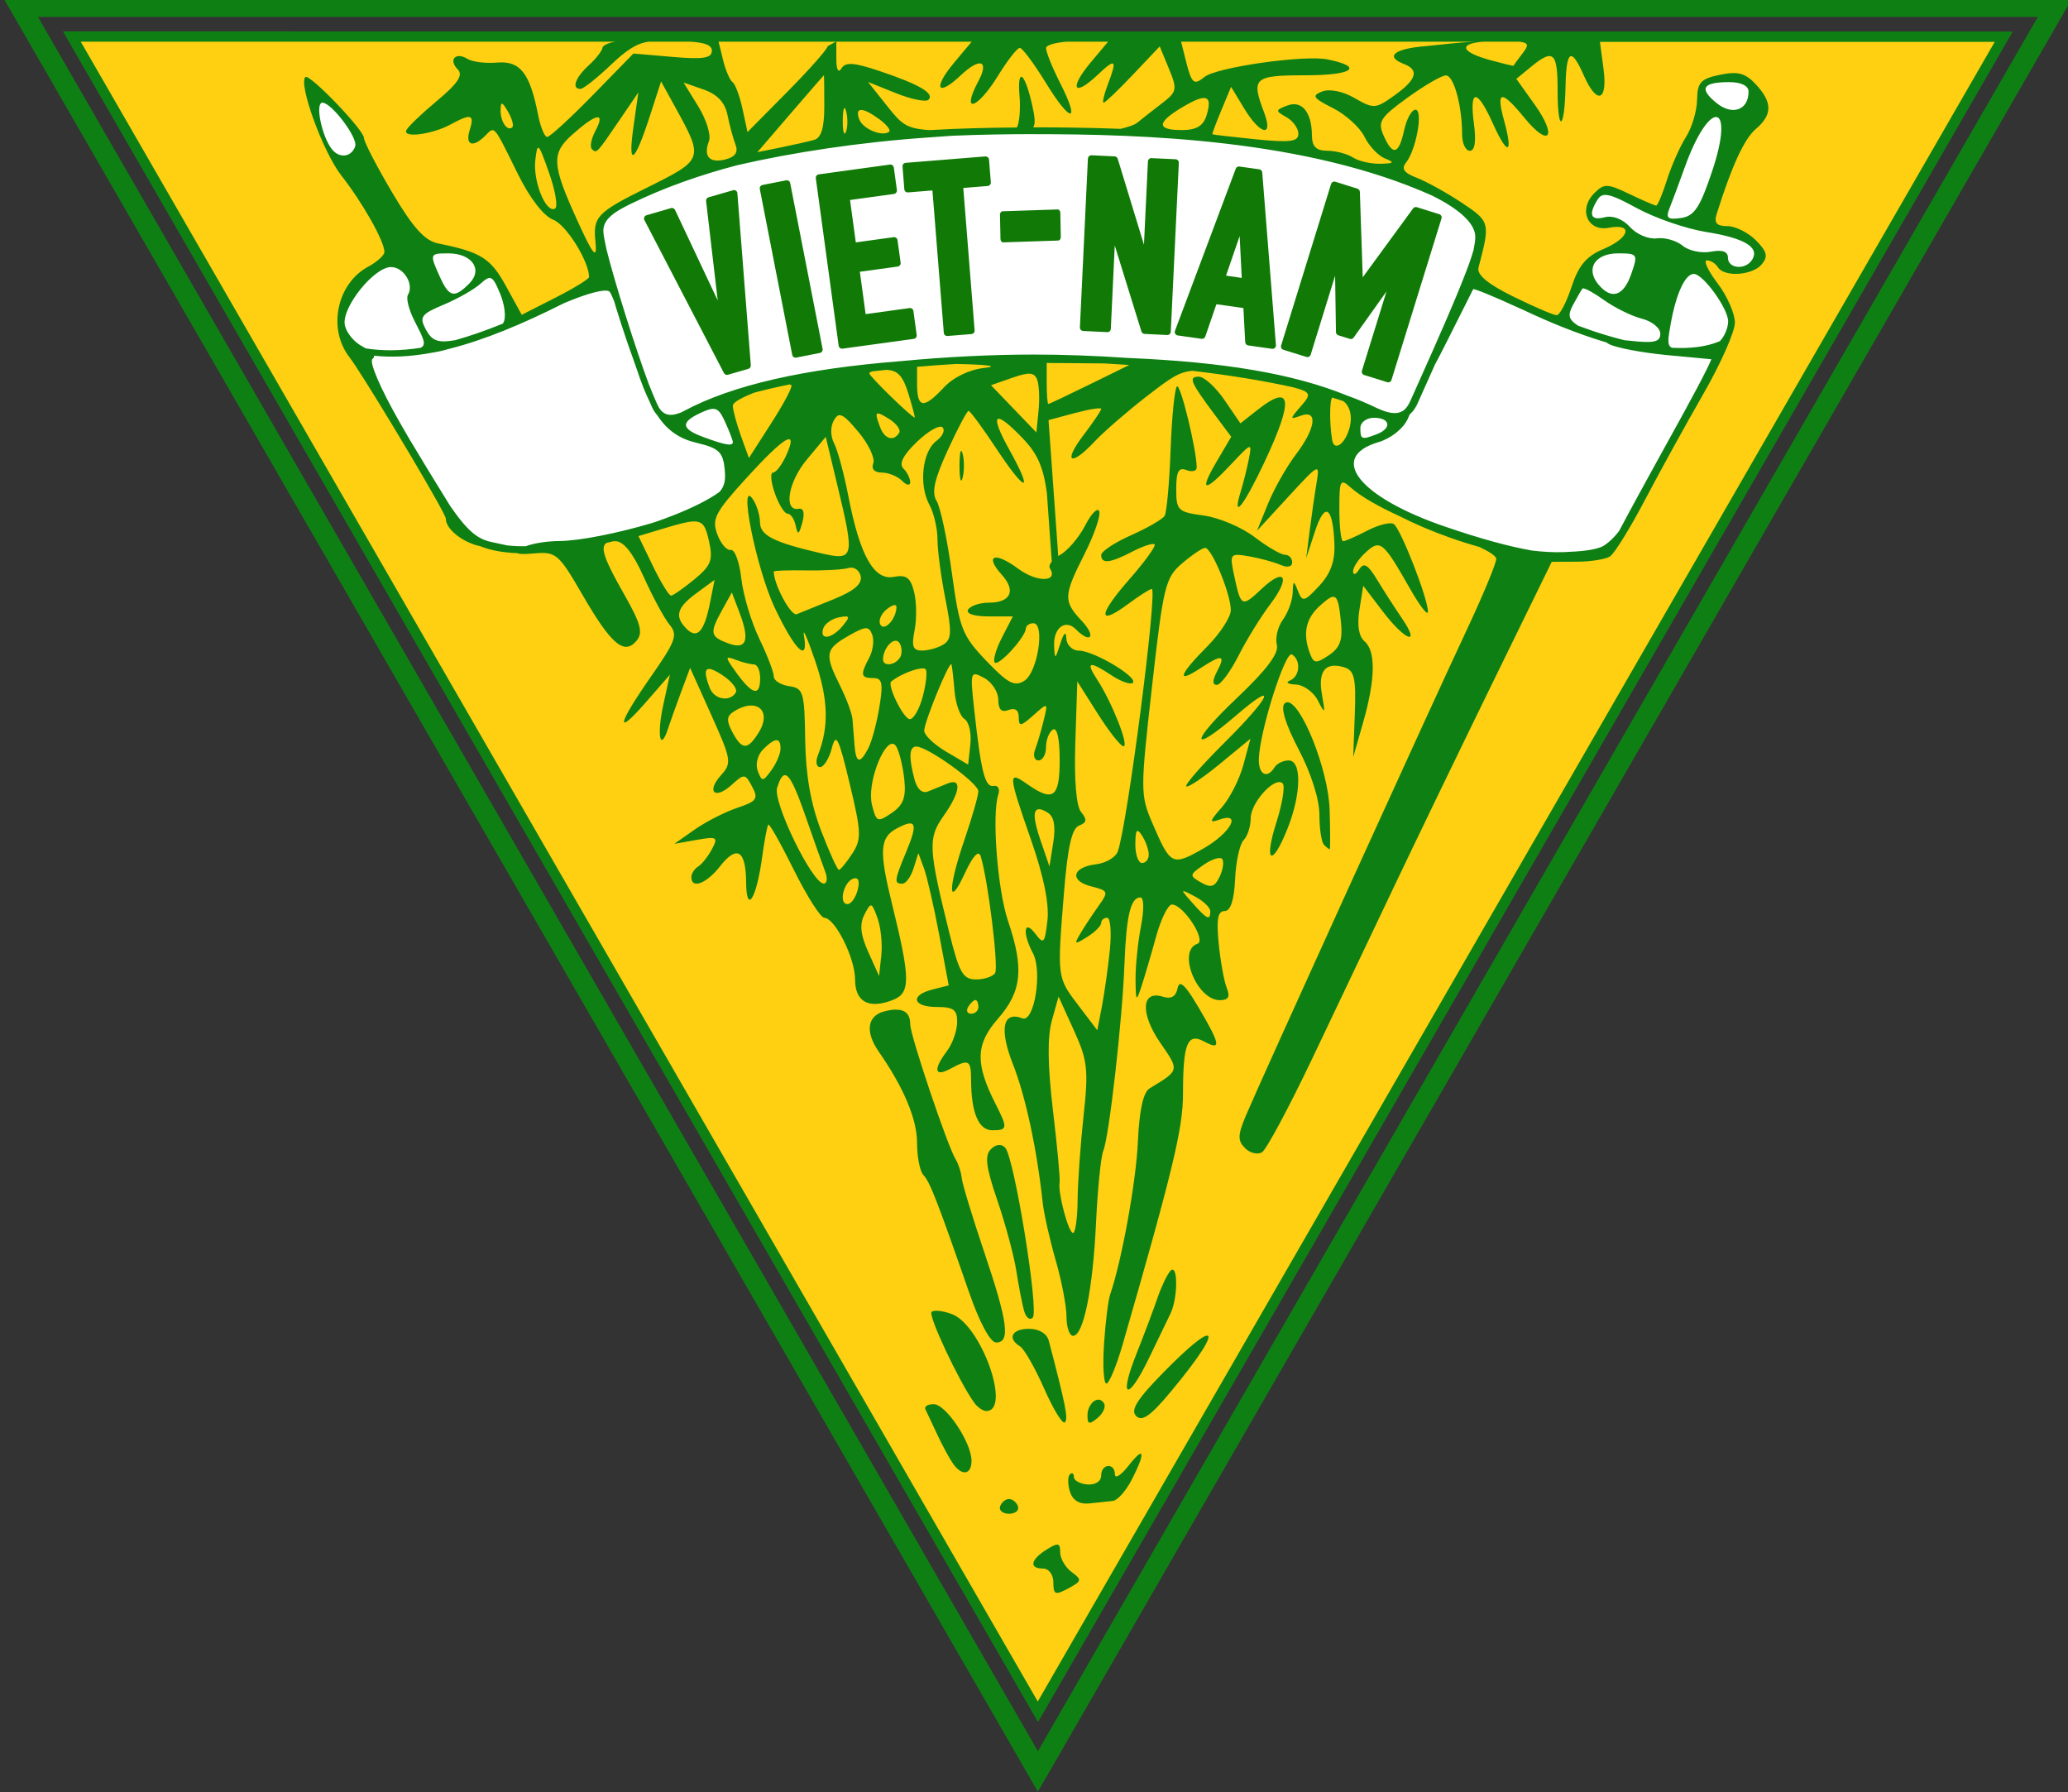
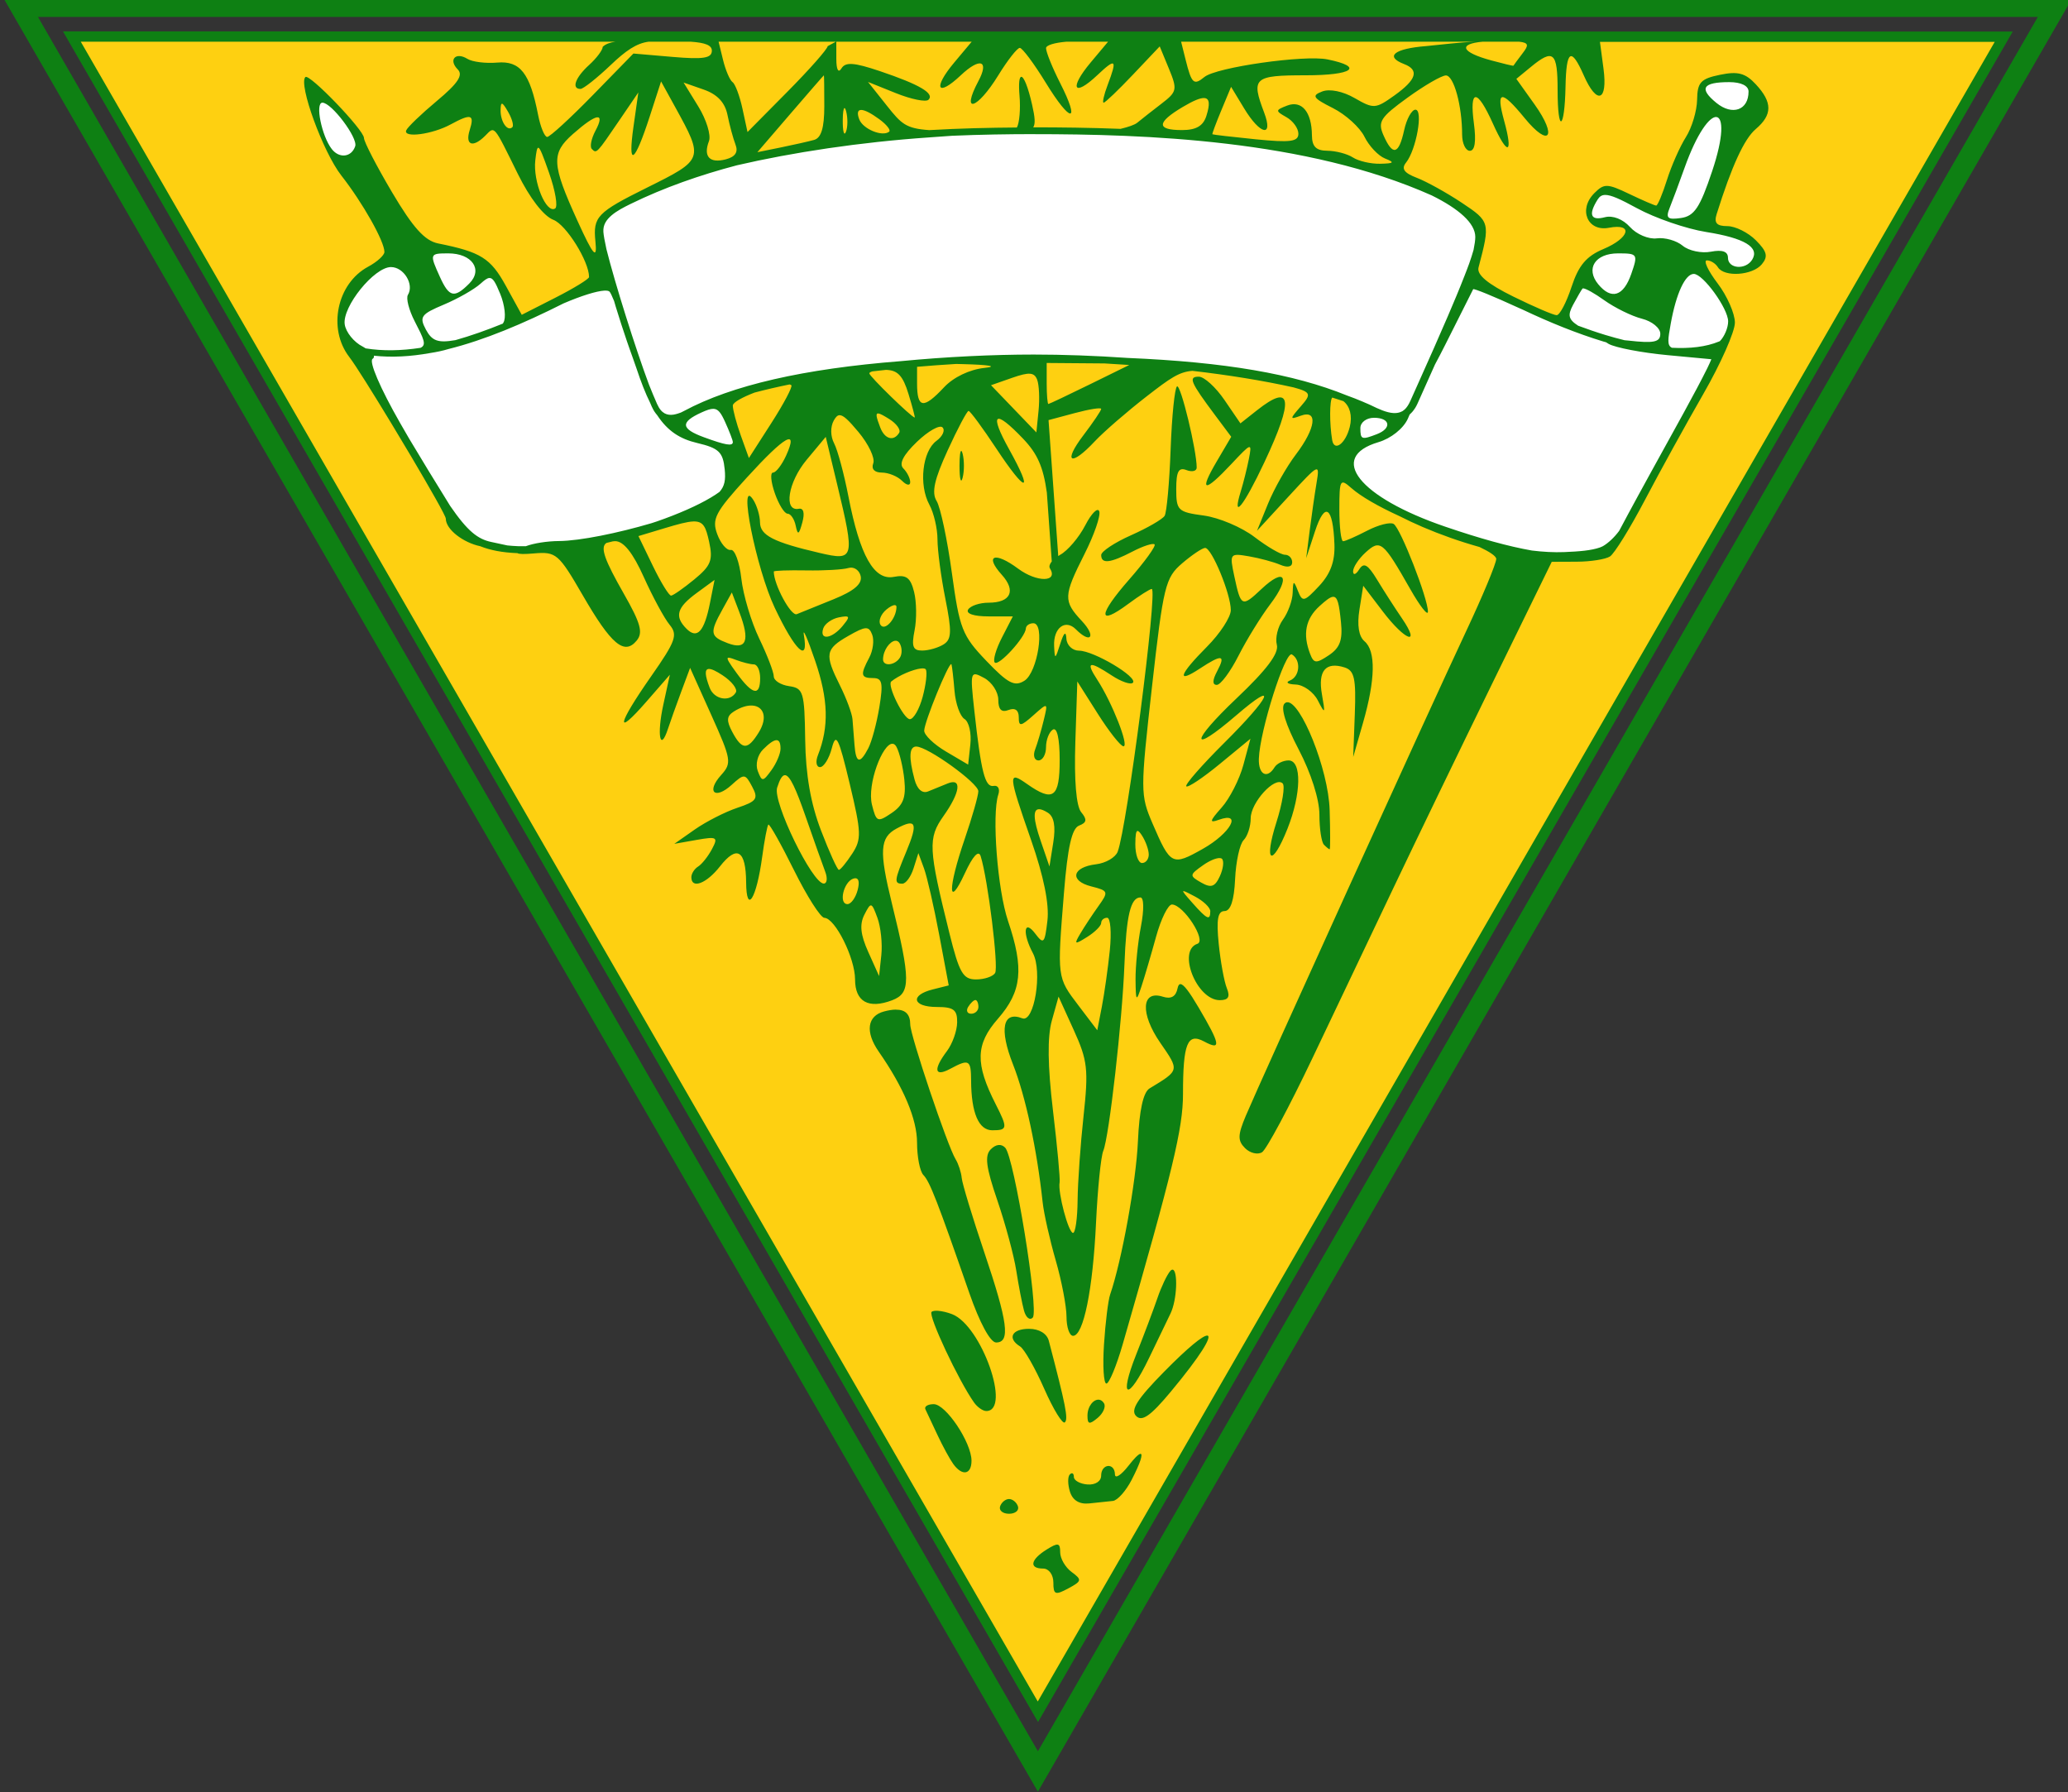
<svg xmlns="http://www.w3.org/2000/svg" width="79.38mm" height="68.79mm" version="1.1" viewBox="0 0 79.38 68.79">
  <rect x="0" y="0" width="79.38" height="68.79" fill="#333333" stroke="none" />
  <g transform="matrix(.988 0 0 .992 -95.84 53.95)">
-     <path d="m99.67-52.85 37.47 64.71 37.47-64.71h-37.47z" fill="#fed011" />
+     <path d="m99.67-52.85 37.47 64.71 37.47-64.71h-37.47" fill="#fed011" />
    <path transform="matrix(.265 0 0 .265 16.01 21.53)" d="m559.4-275.2c-1.397 0.018-3.388 0.221-4.074 1.178-0.591 0.824 0.379 3.02 0.379 3.02l-6.67 15.6-8.053-3.396-1.887 1.383-0.504 2.266 1.008 1.006 3.396 0.252 1.637 1.51 8.051 3.271 4.656 0.252 2.391 2.014 3.523-0.629 0.629-2.014-3.146-2.895-5.283-0.754 4.781-14.47s3.476-1.134 3.773-2.641c0.377-1.906-3.145-4.908-3.145-4.908s-0.625-0.056-1.463-0.045zm-207.8 1.615c0.151 5.958 2.071 9.796 7.006 13.39 0.346-6.631-1.731-9.496-7.006-13.39zm105.7 6.25c-16.78 0-40.51 1.074-59.33 10.25-1.921 0.936-4.404 2.196-4.262 4.547 0.066 1.086 0.587 3.415 1.355 6.271-4.765 2.603-9.371 4.957-13.78 6.854-0.315-1.291-0.732-2.831-1.205-3.867-0.589-1.288-1.385-2.497-2.324-3.557-0.751-0.848-1.584-1.683-2.598-2.188-1.842-0.916-3.963-1.468-6.018-1.367-3.024 0.149-6.146 1.123-8.617 2.871-2.122 1.501-4.023 3.67-4.787 6.154-0.416 1.354-0.266 2.932 0.275 4.24 0.323 0.781 0.947 1.656 1.662 2.514 4.81 7.969 8.593 14.57 14.73 24.31 1.731 2.746 4.575 3.944 9.088 4.125 12.43 0.498 31.8-6.706 31.82-10.46l0.85-3.91c-0.907-3.128-1.814-5.185-2.721-7.613l-2e-3 -4e-3c11.17-3.979 31.03-5.98 45.86-5.98 15.85 0 37.44 2.283 48.02 6.824-0.786 2.424-1.511 5.272-2.035 9.531 0.02 3.757 19.25 12.98 31.68 12.48 4.513-0.181 6.988-0.54 8.512-3.406 5.89-11.08 12.89-22.89 14.19-26.6 0.467-0.623 0.875-1.241 1.109-1.807 0.541-1.309 0.69-2.887 0.273-4.24-0.764-2.484-2.666-4.653-4.787-6.154-2.471-1.748-5.592-2.722-8.615-2.871-2.054-0.101-4.176 0.451-6.018 1.367-1.014 0.504-0.54 2.322-1.291 3.17-0.939 1.06-1.736 2.267-2.324 3.555-0.375 0.821-0.738 2.07-1.033 3.199-4.824-1.902-9.684-4.294-14.08-6.793 1.016-2.618 1.73-4.761 1.795-5.832 0.142-2.351-2.794-4.695-4.715-5.631-18.82-9.172-43.9-9.975-60.68-9.975z" fill="#fff" />
-     <path transform="matrix(.265 0 0 .265 16.01 21.53)" d="m465.6-263.8c-0.252 0.018-0.451 0.22-0.465 0.473l-1.174 24.65c-0.014 0.275 0.197 0.51 0.473 0.525l3.535 0.17c0.278 0.014 0.514-0.202 0.525-0.48l0.576-12.17 3.912 12.56c0.064 0.2 0.247 0.339 0.457 0.348l3.322 0.162c0.277 0.013 0.511-0.202 0.523-0.478l1.182-24.66c0.013-0.278-0.203-0.512-0.48-0.523l-3.527-0.164c-0.275-0.014-0.51 0.197-0.525 0.473l-0.582 12.17-3.846-12.55c-0.063-0.198-0.243-0.337-0.451-0.348l-3.396-0.162c-0.019-1e-3 -0.039-1e-3 -0.059 0zm-15.48 0.162c-6e-3 5.4e-4 -0.012 1e-3 -0.018 2e-3l-11.69 0.938c-0.275 0.023-0.479 0.264-0.457 0.539l0.266 3.32c0.022 0.276 0.264 0.481 0.539 0.459l3.58-0.289 1.668 20.79c0.022 0.276 0.264 0.481 0.539 0.459l3.521-0.281c0.275-0.023 0.479-0.264 0.457-0.539l-1.662-20.79 3.574-0.287c0.278-0.019 0.487-0.261 0.465-0.539l-0.266-3.314c-0.018-0.271-0.248-0.467-0.519-0.467zm-13.93 1.184c-0.023 3.9e-4 -0.046 2e-3 -0.068 6e-3l-10.45 1.432c-0.273 0.037-0.465 0.287-0.43 0.56l3.352 24.46c0.038 0.272 0.288 0.463 0.561 0.428l10.45-1.432c0.273-0.038 0.464-0.289 0.428-0.562l-0.48-3.506c-0.038-0.276-0.293-0.468-0.568-0.428l-6.438 0.885-0.848-6.186 5.551-0.76c0.276-0.038 0.468-0.293 0.428-0.568l-0.457-3.293c-0.038-0.272-0.288-0.463-0.561-0.428l-5.553 0.76-0.848-6.186 6.443-0.885c0.273-0.038 0.464-0.289 0.428-0.562l-0.449-3.299c-0.033-0.247-0.243-0.431-0.492-0.434zm51.04 0.285c-0.191 0.019-0.354 0.146-0.42 0.326l-8.91 23.67c-0.113 0.3 0.081 0.627 0.398 0.672l3.5 0.494c0.238 0.034 0.466-0.105 0.545-0.332l1.631-4.717 3.957 0.56 0.266 4.982c0.012 0.242 0.195 0.441 0.436 0.473l3.5 0.494c0.319 0.045 0.596-0.218 0.568-0.539l-2.008-25.21c-0.018-0.234-0.196-0.423-0.428-0.457l-2.916-0.406c-0.039-7e-3 -0.079-0.01-0.119-8e-3zm-66.24 2.008c-0.033 2e-3 -0.066 7e-3 -0.098 0.016l-3.469 0.68c-0.271 0.055-0.445 0.319-0.391 0.59l4.754 24.22c0.055 0.271 0.319 0.445 0.59 0.391l3.469-0.68c0.271-0.054 0.447-0.319 0.393-0.59l-4.754-24.22c-0.045-0.237-0.253-0.407-0.494-0.406zm80.25 0.199c-0.212 0.01-0.396 0.152-0.457 0.355l-7.322 23.57c-0.082 0.265 0.067 0.546 0.332 0.627l3.373 1.049c0.266 0.083 0.548-0.066 0.629-0.332l3.58-11.53 0.125 8.238c5e-3 0.213 0.145 0.4 0.348 0.465l1.689 0.523c0.205 0.063 0.427-0.011 0.553-0.184l4.822-6.748-3.604 11.58c-0.082 0.265 0.067 0.546 0.332 0.627l3.381 1.049c0.263 0.078 0.54-0.07 0.621-0.332l7.33-23.57c0.083-0.266-0.066-0.548-0.332-0.629l-3.277-1.018c-0.205-0.064-0.428 0.01-0.555 0.184l-7.381 10.05-0.422-12.48c-8e-3 -0.212-0.15-0.397-0.353-0.459l-3.24-1.01c-0.036-0.012-0.073-0.02-0.111-0.023-0.02-1e-3 -0.04-1e-3 -0.061 0zm-88.02 1.238c-0.011 2.8e-4 -0.022 9.3e-4 -0.033 2e-3 -0.025 6e-3 -0.05 0.014-0.074 0.023l-3.596 1.033c-0.236 0.067-0.389 0.295-0.361 0.539l1.705 14.52-6.252-13.21c-0.103-0.224-0.353-0.34-0.59-0.273l-3.596 1.041c-0.303 0.086-0.452 0.426-0.311 0.707l11.66 22.33c0.109 0.212 0.353 0.317 0.582 0.252l2.998-0.863c0.231-0.066 0.382-0.286 0.361-0.525l-1.971-25.12c-0.021-0.271-0.254-0.475-0.525-0.461zm47.47 2.83-8.07 0.266c-0.215 7e-3 -0.384 0.24-0.377 0.518l0.074 3.535c5e-3 0.274 0.18 0.492 0.393 0.488l8.072-0.266c0.215-7e-3 0.384-0.24 0.377-0.518l-0.068-3.535c-5e-3 -0.277-0.184-0.488-0.398-0.488zm26.69 3.883 0.309 6.111-2.303-0.332z" color="#000000" color-rendering="auto" dominant-baseline="auto" fill="#117a06" image-rendering="auto" shape-rendering="auto" solid-color="#000000" stop-color="#000000" style="font-feature-settings:normal;font-variant-alternates:normal;font-variant-caps:normal;font-variant-east-asian:normal;font-variant-ligatures:normal;font-variant-numeric:normal;font-variant-position:normal;font-variation-settings:normal;inline-size:0;isolation:auto;mix-blend-mode:normal;shape-margin:0;shape-padding:0;text-decoration-color:#000000;text-decoration-line:none;text-decoration-style:solid;text-indent:0;text-orientation:mixed;text-transform:none;white-space:normal" />
    <path transform="matrix(.265 0 0 .265 16.01 21.53)" d="m306-287 151.8 262.1 151.8-262.1h-151.8zm5.203 2.996h293.2l-146.6 253.2zm3.67 2.111 0.648 1.129 142.3 245.7 142.9-246.8h-142.9zm2.605 1.506h78.4c-0.777 0.113-1.443 0.325-1.877 0.75 0 0.465-0.9 1.661-2 2.656-2.024 1.832-2.624 3.506-1.25 3.49 0.412-5e-3 2.408-1.58 4.434-3.5 2.178-2.065 3.735-3.161 5.562-3.396h6.137c2.173 0.149 3.117 0.528 3.117 1.311 0 1.101-1.244 1.299-5.75 0.912l-5.75-0.492-5.969 6.088c-3.283 3.348-6.284 6.088-6.67 6.088s-0.989-1.462-1.34-3.25c-1.191-6.069-2.627-7.895-5.986-7.605-1.685 0.145-3.649-0.098-4.365-0.541-1.734-1.071-2.835 0.13-1.418 1.547 0.823 0.823 0.015 2.032-3.068 4.594-2.301 1.912-4.324 3.85-4.496 4.305-0.431 1.141 3.839 0.572 6.498-0.867 3.032-1.64 3.547-1.49 2.814 0.818-0.705 2.221 0.461 2.638 2.283 0.816 1.417-1.417 1.154-1.724 4.752 5.541 1.778 3.59 3.804 6.201 5.232 6.744 1.88 0.715 5.232 6.065 5.232 8.35 0 0.283-2.22 1.64-4.934 3.016l-4.934 2.5-2.324-4.213c-2.24-4.061-3.67-4.954-9.938-6.207-1.956-0.391-3.685-2.302-6.75-7.461-2.266-3.815-4.121-7.384-4.121-7.932 0-1.164-8.02-9.469-8.592-8.896-1.044 1.044 2.598 10.97 5.277 14.38 3.136 3.99 6.314 9.601 6.314 11.15 0 0.484-1.074 1.455-2.389 2.158-4.581 2.451-5.963 9.044-2.764 13.18 0.937 1.209 3.508 5.325 6.162 9.684 0.92 1.542 1.915 3.186 2.896 4.811 2.726 4.592 5.094 8.719 5.094 9.096 0 1.6 2.582 3.521 5.043 4.033 1.495 0.597 3.269 0.925 5.379 1.01 0.026 1e-3 0.055-1e-3 0.082 0 0.218 0.159 0.982 0.165 2.424 0.043 3.253-0.276 3.615 0.033 7.148 6.111 4.185 7.2 6.096 8.8 7.906 6.619 0.969-1.167 0.597-2.515-1.889-6.859-2.772-4.844-3.524-6.779-2.537-7.404 0.306-0.07 0.607-0.151 0.912-0.225 0.123-9e-3 0.222-0.033 0.361-0.033 1.239 0 2.595 1.695 4.201 5.25 1.305 2.888 3.002 6.012 3.773 6.943 1.238 1.495 0.921 2.379-2.701 7.543-4.993 7.118-5.342 9.012-0.678 3.68l3.426-3.916-0.961 4.381c-0.97 4.425-0.466 7.012 0.684 3.512 0.342-1.041 1.213-3.468 1.934-5.393l1.311-3.5 3.113 6.895c2.938 6.504 3.02 7.001 1.432 8.756-2.226 2.459-0.919 3.661 1.551 1.426 1.838-1.664 1.977-1.652 3.002 0.264 0.942 1.759 0.672 2.141-2.172 3.088-1.785 0.594-4.594 2.02-6.244 3.17l-3 2.092 3.275-0.576c2.992-0.525 3.185-0.408 2.244 1.35-0.566 1.058-1.478 2.201-2.025 2.539-0.547 0.338-0.994 1.039-0.994 1.557 0 1.771 2.212 0.943 4.188-1.568 2.5-3.178 3.805-2.391 3.844 2.318 0.039 4.756 1.515 2.424 2.354-3.719 0.331-2.425 0.737-4.544 0.902-4.709 0.165-0.165 1.855 2.824 3.756 6.643s3.907 6.954 4.457 6.967c1.573 0.035 4.5 5.878 4.5 8.982 0 3.266 1.973 4.368 5.453 3.045 2.719-1.034 2.711-2.949-0.059-14.16-1.885-7.631-1.761-9.59 0.691-10.9 2.886-1.544 3.184-0.842 1.428 3.361-1.77 4.237-1.825 4.686-0.58 4.686 0.513 0 1.251-1.006 1.641-2.234l0.709-2.232 0.818 2.211c0.45 1.216 1.451 5.562 2.225 9.658l1.406 7.447-2.367 0.594c-3.359 0.843-2.934 2.557 0.635 2.557 2.454 0 2.995 0.41 2.969 2.25-0.019 1.238-0.693 3.124-1.5 4.191-2.037 2.693-1.833 3.825 0.467 2.594 2.79-1.493 3.063-1.34 3.078 1.715 0.023 4.711 1.111 7.25 3.104 7.25 2.251 0 2.291-0.303 0.504-3.801-3.034-5.938-2.961-8.743 0.322-12.48 3.511-3.998 3.854-7.298 1.486-14.27-1.55-4.567-2.4-15.53-1.43-18.45 0.275-0.825-0.03-1.399-0.676-1.275-1.269 0.243-1.841-1.979-2.844-11.05-0.627-5.678-0.59-5.8 1.438-4.715 1.145 0.613 2.082 2.048 2.082 3.188 0 1.431 0.464 1.894 1.5 1.496 0.954-0.366 1.5 0.014 1.5 1.047 0 1.411 0.282 1.374 2.15-0.281 2.145-1.901 2.148-1.899 1.504 0.752-0.355 1.461-0.919 3.374-1.256 4.25-0.336 0.876-0.115 1.594 0.494 1.594 0.609 0 1.107-0.874 1.107-1.941s0.45-2.219 1-2.559c0.616-0.381 1 1.321 1 4.439 0 5.501-0.94 6.192-4.777 3.504-2.836-1.986-2.801-1.499 0.594 8.201 1.842 5.263 2.668 9.326 2.387 11.74-0.391 3.345-0.557 3.522-1.785 1.902-1.666-2.196-1.918-0.089-0.342 2.855 1.424 2.661 0.197 10.18-1.553 9.506-2.872-1.102-3.412 1.56-1.365 6.736 1.844 4.665 3.502 12.34 4.344 20.12 0.179 1.65 1.04 5.459 1.912 8.467 0.873 3.007 1.586 6.72 1.586 8.25s0.432 2.783 0.961 2.783c1.527 0 2.904-6.748 3.367-16.5 0.235-4.95 0.713-9.675 1.061-10.5 0.856-2.032 2.784-18.94 3.104-27.21 0.277-7.171 0.905-9.793 2.342-9.793 0.518 0 0.549 1.797 0.074 4.25-0.452 2.338-0.806 5.825-0.787 7.75 0.034 3.211 0.104 3.293 0.863 1 0.455-1.375 1.419-4.638 2.141-7.25 0.721-2.612 1.774-4.736 2.342-4.719 1.704 0.052 5.095 5.28 3.721 5.738-2.987 0.996-0.104 8.23 3.279 8.23 1.268 0 1.552-0.48 1.037-1.75-0.391-0.963-0.928-3.888-1.191-6.5-0.356-3.529-0.137-4.753 0.854-4.758 0.888-5e-3 1.406-1.562 1.549-4.664 0.118-2.562 0.681-5.124 1.25-5.693 0.57-0.569 1.035-2 1.035-3.18 0-2.319 3.578-6.209 4.689-5.098 0.373 0.373-0.038 2.92-0.914 5.66-1.903 5.95-0.674 6.681 1.615 0.961 2.038-5.095 2.121-9.979 0.168-9.979-0.792 0-1.719 0.45-2.059 1-1.092 1.767-2.379 1.068-2.303-1.25 0.133-4.062 3.881-15.82 4.852-15.22 1.359 0.84 1.174 3.212-0.299 3.807-0.688 0.277-0.308 0.539 0.846 0.582 1.153 0.043 2.619 1.093 3.254 2.33 1.056 2.056 1.106 1.979 0.594-0.904-0.609-3.426 0.549-4.798 3.314-3.924 1.446 0.457 1.701 1.611 1.506 6.814l-0.234 6.264 1.441-5c1.819-6.316 1.895-10.47 0.219-11.89-0.846-0.717-1.111-2.348-0.75-4.609l0.56-3.5 2.867 3.75c3.292 4.303 5.647 5.142 2.805 1-1.038-1.512-2.675-4.048-3.639-5.633-1.362-2.238-1.949-2.573-2.629-1.5-0.481 0.76-0.883 0.889-0.891 0.287-8e-3 -0.602 0.821-1.851 1.842-2.775 2.154-1.95 2.547-1.626 6.549 5.375 1.413 2.473 2.574 3.95 2.582 3.283 0.019-1.901-4.015-12.19-5.023-12.81-0.498-0.308-2.246 0.133-3.885 0.981s-3.227 1.541-3.529 1.541-0.549-2.096-0.549-4.656c0-4.353 0.114-4.554 1.75-3.115 1.41 1.239 3.985 2.705 7.082 4.115 1.072 0.538 2.194 1.072 3.396 1.584 2.591 1.105 5.434 2.111 8.32 2.916 1.445 0.674 2.451 1.332 2.451 1.736 0 0.669-1.989 5.425-4.418 10.57-5.151 10.91-30.2 65.76-32.3 70.74-1.187 2.813-1.206 3.618-0.109 4.715 0.727 0.727 1.85 0.997 2.492 0.6 0.642-0.397 3.962-6.57 7.377-13.71 3.415-7.145 8.786-18.39 11.94-24.99 3.15-6.6 9.65-19.99 14.44-29.75l8.717-17.75 3.68-0.016c2.024-8e-3 4.208-0.351 4.854-0.762 0.646-0.411 2.95-4.118 5.121-8.236s6.027-11.09 8.568-15.49c2.542-4.4 4.625-9.083 4.629-10.41 4e-3 -1.323-1.14-3.911-2.543-5.75s-2.106-3.344-1.561-3.344c0.545 0 1.272 0.45 1.611 1 0.92 1.488 5.081 1.208 6.443-0.434 0.945-1.139 0.766-1.857-0.877-3.5-1.137-1.137-3.019-2.066-4.184-2.066-1.559 0-1.972-0.461-1.566-1.75 2.2-6.995 4.038-10.98 5.723-12.41 2.473-2.095 2.48-3.905 0.025-6.539-1.533-1.645-2.621-1.935-5.25-1.396-2.839 0.581-3.323 1.104-3.363 3.637-0.026 1.627-0.764 4.084-1.639 5.459-0.875 1.375-2.125 4.188-2.779 6.25s-1.365 3.75-1.578 3.75c-0.213 0-1.989-0.763-3.943-1.695-3.242-1.546-3.693-1.555-5.137-0.111-2.379 2.379-0.99 5.646 2.145 5.047 3.629-0.694 3.055 1.492-0.816 3.109-2.491 1.041-3.628 2.386-4.66 5.514-0.751 2.275-1.732 4.137-2.182 4.137-0.45 0-3.304-1.219-6.342-2.709-3.779-1.853-5.395-3.196-5.115-4.25 1.737-6.561 1.701-6.705-2.455-9.455-2.214-1.465-5.184-3.105-6.598-3.643-1.86-0.707-2.297-1.319-1.578-2.211 1.504-1.868 2.555-7.732 1.385-7.732-0.55 0-1.298 1.35-1.66 3-0.786 3.578-1.673 3.799-3.021 0.75-0.88-1.989-0.473-2.627 3.51-5.5 2.478-1.788 5.014-3.25 5.635-3.25 1.16 0 2.377 4.418 2.377 8.625 0 1.306 0.51 2.375 1.133 2.375 0.743 0 0.946-1.374 0.594-4-0.686-5.113 0.471-5.109 2.779 0.01 2.164 4.799 3.028 4.581 1.648-0.416-1.231-4.458-0.427-4.554 3.02-0.359 3.611 4.393 4.838 2.733 1.465-1.98l-2.688-3.754 2.137-1.75c3.296-2.701 3.912-2.163 3.912 3.416 0 6.36 1.031 5.886 1.16-0.533 0.108-5.384 0.826-5.821 2.68-1.633 1.925 4.349 3.53 3.793 2.887-1l-0.521-3.906h57.88l-140.3 242.3zm93.51 0h17.2l-1.211 0.656c-0.015 0.412-2.666 3.401-5.889 6.643l-5.859 5.893-0.736-3.393c-0.405-1.866-1.061-3.618-1.457-3.893-0.396-0.275-1.025-1.738-1.395-3.25zm17.26 0h19.85l-2.551 3.031c-3.192 3.794-2.514 5.131 0.951 1.875 2.816-2.646 4.207-2.19 2.582 0.848-2.617 4.889-0.193 4.185 2.918-0.848 1.36-2.2 2.777-4 3.15-4s2.093 2.298 3.822 5.107c3.659 5.946 5.127 5.969 2.098 0.031-1.138-2.231-2.07-4.526-2.07-5.098 0-0.443 1.285-0.8 3.021-0.947h6.076l-2.551 3.031c-3.194 3.796-2.513 5.13 0.955 1.871 2.747-2.581 2.97-2.372 1.521 1.438-0.536 1.411-0.796 2.566-0.576 2.566s2.161-1.85 4.311-4.109l3.908-4.107 1.348 3.252c1.262 3.046 1.193 3.369-1.084 5.107-1.337 1.02-2.942 2.276-3.566 2.789-0.366 0.3-1.311 0.623-2.439 0.889-4.541-0.174-8.831-0.221-12.67-0.221-0.042 0-0.089 2e-3 -0.131 2e-3 0.338-0.548 0.246-1.475-0.158-3.266-0.608-2.698-1.232-4.133-1.598-4.111-0.284 0.017-0.413 0.915-0.254 2.789 0.161 1.895-0.013 3.938-0.387 4.609-4.012 0.027-8.305 0.121-12.85 0.383-3.425-0.236-4.092-0.91-6.174-3.52l-2.803-3.514 4.094 1.639c2.252 0.901 4.402 1.333 4.775 0.959 0.919-0.919-1.302-2.219-7.131-4.176-3.773-1.267-5.038-1.359-5.625-0.408-0.463 0.75-0.758 0.213-0.758-1.381zm50.55 0h43.19c-2.42 0.089-4.833 0.418-7.246 0.641-4.712 0.371-6.133 1.521-3.25 2.627 2.256 0.866 1.822 2.272-1.41 4.574-2.776 1.976-3.047 1.995-5.832 0.397-1.734-0.995-3.672-1.388-4.77-0.967-1.585 0.608-1.361 0.954 1.568 2.422 1.879 0.942 3.962 2.823 4.631 4.182 0.669 1.359 2.027 2.789 3.016 3.18 1.459 0.576 1.325 0.721-0.703 0.766-1.375 0.03-3.175-0.381-4-0.914s-2.512-0.976-3.75-0.984c-1.658-0.011-2.254-0.608-2.266-2.266-0.023-3.397-1.496-5.151-3.633-4.328-1.745 0.672-1.751 0.769-0.102 1.695 0.963 0.54 1.75 1.627 1.75 2.416 0 1.16-1.197 1.316-6.25 0.811-3.438-0.344-6.298-0.674-6.357-0.734-0.059-0.06 0.533-1.643 1.316-3.516l1.424-3.406 1.92 3.156c2.358 3.878 4.325 4.275 2.924 0.59-1.928-5.07-1.521-5.434 6.082-5.434 6.942 0 8.633-1.223 3.207-2.32-3.403-0.688-16.3 1.146-18.04 2.566-1.562 1.273-1.879 0.988-2.754-2.498zm44.22 0h5.324c1.484 0.154 1.387 0.564 0.551 1.656-0.737 0.963-1.354 1.795-1.373 1.85-0.019 0.055-1.474-0.29-3.234-0.766-4.536-1.226-4.842-2.423-1.268-2.74zm-96.59 4.906c0.034 0 0.059 2.03 0.059 4.512 0 3.16-0.449 4.636-1.5 4.926-0.825 0.227-3.033 0.723-4.906 1.102l-3.404 0.688 4.846-5.613c2.666-3.088 4.872-5.613 4.906-5.613zm-23.87 0.898 2.1 3.801c4.17 7.555 4.159 7.586-4.156 11.7-7.339 3.627-7.937 4.247-7.57 7.855 0.281 2.762-0.299 2.099-2.629-3-3.797-8.311-3.879-9.857-0.668-12.68 3.491-3.07 4.791-3.259 3.305-0.482-0.614 1.147-0.855 2.346-0.535 2.666 0.703 0.703 0.676 0.731 4.084-4.252l2.736-4-0.713 5c-0.861 6.034 0.134 5.403 2.389-1.514zm156.6 0.102c1.74 0 2.832 0.531 2.832 1.377 0 2.717-2.371 3.554-4.707 1.66-2.602-2.109-2.029-3.037 1.875-3.037zm-153.3 0.06 2.949 1.027c2.011 0.701 3.122 1.885 3.492 3.721 0.299 1.48 0.825 3.418 1.17 4.309 0.427 1.102-0.026 1.79-1.428 2.156-2.37 0.62-3.327-0.411-2.465-2.658 0.33-0.861-0.37-3.138-1.559-5.061zm76.35 2.264c0.774 0.056 0.834 0.908 0.297 2.6-0.469 1.479-1.5 2.076-3.59 2.076-3.764 0-3.72-1.105 0.137-3.383 1.521-0.898 2.554-1.336 3.156-1.293zm-129.3 0.676c1.337 0 5.216 5.128 4.807 6.355-0.536 1.608-2.319 1.831-3.426 0.428-1.486-1.884-2.484-6.783-1.381-6.783zm26.35 0.154c0.161 0.035 0.427 0.42 0.863 1.17 0.584 1.004 0.868 2.016 0.635 2.25-0.709 0.709-1.761-0.808-1.727-2.492 0.011-0.65 0.068-0.963 0.229-0.928zm50.17 0.641c0.077-0.042 0.168 0.108 0.264 0.473 0.253 0.973 0.238 2.323-0.037 3-0.274 0.677-0.48-0.118-0.461-1.768 0.011-1.031 0.105-1.635 0.234-1.705zm2.463 0.266c0.512-4e-3 1.423 0.449 2.666 1.357 1.067 0.78 1.713 1.598 1.439 1.816-0.987 0.788-3.839-0.379-4.381-1.791-0.351-0.916-0.237-1.378 0.275-1.383zm125.4 1.033c0.983 0.122 1.081 2.795-0.637 7.906-1.789 5.325-2.617 6.561-4.576 6.838-1.978 0.28-2.262 0.02-1.645-1.5 0.411-1.011 1.391-3.638 2.18-5.838 1.826-5.097 3.695-7.528 4.678-7.406zm-100.1 2.502c16.14 0 39.95 0.764 58.36 8.947 3.98 1.962 6.37 4.054 6.377 6.051 2e-3 0.48-0.104 1.152-0.254 1.898-0.172 0.594-0.371 1.242-0.641 1.994-0.203 0.566-0.465 1.227-0.713 1.865-4e-3 0.01-8e-3 0.018-0.012 0.027-0.677 1.743-1.522 3.746-2.412 5.811-0.665 1.539-1.345 3.097-2.049 4.674-0.839 1.886-1.644 3.681-2.432 5.434-0.33 0.732-0.7 1.555-1.006 2.238-0.255 0.569-0.528 0.969-0.822 1.244-0.07 0.065-0.141 0.115-0.213 0.166-0.029 0.021-0.057 0.048-0.086 0.066l-2e-3 2e-3c-0.051 0.032-0.104 0.052-0.156 0.078-0.084 0.043-0.17 0.08-0.258 0.109-0.298 0.099-0.614 0.129-0.955 0.111-1.008-0.052-2.212-0.612-3.279-1.131-0.278-0.135-0.571-0.253-0.859-0.375-0.126-0.053-0.251-0.112-0.373-0.164-0.733-0.308-1.498-0.611-2.314-0.9-7.761-3.142-17.83-4.87-32.1-5.473-4.799-0.329-9.509-0.496-13.8-0.496-5.987 0-12.78 0.322-19.5 0.965-14.23 1.112-24.76 3.522-31.77 7.271-0.165 0.088-0.313 0.16-0.461 0.231-0.142 0.054-0.283 0.1-0.422 0.144-0.206 0.063-0.41 0.122-0.604 0.152-8e-3 1e-3 -0.016 5e-3 -0.023 6e-3 -0.126 0.019-0.247 0.03-0.365 0.033-6e-3 1.6e-4 -0.011-1.1e-4 -0.018 0-0.113 2e-3 -0.222-4e-3 -0.328-0.018-0.11-0.014-0.215-0.038-0.318-0.07-0.09-0.029-0.176-0.067-0.262-0.111-0.013-7e-3 -0.028-0.01-0.041-0.018-1e-3 -7.1e-4 -3e-3 -1e-3 -4e-3 -2e-3 -0.052-0.028-0.103-0.07-0.154-0.105-0.045-0.031-0.092-0.056-0.137-0.094-0.096-0.08-0.191-0.173-0.283-0.283v-2e-3c-0.092-0.111-0.185-0.238-0.273-0.385v-2e-3c-0.089-0.147-0.175-0.313-0.26-0.502-0.391-0.875-0.787-1.836-1.182-2.816-1.981-5.293-4.99-14.79-6.24-19.78-0.238-1.094-0.417-2.029-0.447-2.533-0.06-0.995 0.413-1.726 1.188-2.393 0.775-0.667 1.842-1.209 2.799-1.676 4.924-2.4 10.2-4.23 15.59-5.643 8.148-1.881 18.04-3.382 28.26-4.076 1.436-0.098 2.237-0.159 3.297-0.234 4.231-0.179 8.269-0.24 11.96-0.24zm-72.63 1.984c0.26 0.022 0.687 1.152 1.572 3.652 0.92 2.603 1.323 4.949 0.893 5.215-1.308 0.808-3.269-3.935-2.908-7.035 0.139-1.197 0.241-1.849 0.443-1.832zm156.4 6.889c0.834-0.014 2.179 0.582 4.652 1.928 2.675 1.455 7.253 3.023 10.17 3.484 5.605 0.885 7.857 2.231 6.744 4.031-0.957 1.548-3.555 1.348-3.555-0.273 0-0.914-0.824-1.204-2.506-0.883-1.378 0.263-3.24-0.131-4.139-0.877-0.898-0.746-2.606-1.228-3.797-1.072s-2.954-0.587-3.918-1.652c-1.051-1.161-2.533-1.734-3.697-1.43-2.079 0.544-2.448-0.379-1.041-2.6 0.266-0.419 0.582-0.648 1.082-0.656zm-169.6 8.531c3.471 0 5.123 2.353 3.084 4.393-2.194 2.194-2.95 2.03-4.303-0.939-1.546-3.393-1.523-3.453 1.219-3.453zm171.5 0c2.876 0 2.943 0.104 1.934 3-1.142 3.277-2.916 3.83-4.84 1.512-1.895-2.283-0.459-4.512 2.906-4.512zm-179.9 2c1.878 0 3.425 2.532 2.48 4.061-0.299 0.484 0.148 2.221 0.996 3.859 1.341 2.594 1.773 3.449 0.85 3.871-2.828 0.43-5.515 0.486-8.043 0.078-0.142-0.086-0.262-0.175-0.428-0.258-1.286-0.639-2.473-2.1-2.639-3.248-0.372-2.575 4.322-8.363 6.783-8.363zm191 1c1.365 0 5.037 5.054 5.037 6.934 0 0.916-0.539 2.205-1.199 2.865-8e-3 8e-3 -0.021 0.016-0.029 0.023l-0.129 0.053c-1.902 0.783-4.257 1.042-6.887 0.908-0.733-0.343-0.586-1.23-0.17-3.533 0.794-4.397 2.123-7.25 3.377-7.25zm-176.6 0.596c0.544-0.051 0.915 0.634 1.609 2.311 0.677 1.635 0.889 3.526 0.471 4.203-0.035 0.056-0.054 0.095-0.086 0.146-2.381 0.966-4.693 1.776-6.936 2.408l-0.068 0.012c-2.504 0.426-3.387 0.105-4.271-1.547-0.998-1.864-0.722-2.248 2.621-3.645 2.055-0.859 4.478-2.235 5.387-3.057 0.559-0.506 0.947-0.801 1.273-0.832zm160.4 1.516c0.403 0.028 1.664 0.73 3.045 1.713 1.578 1.123 4.078 2.346 5.557 2.717 1.479 0.371 2.689 1.36 2.689 2.197 0 1.221-0.927 1.417-4.695 0.992-0.227-0.026-0.347-0.03-0.551-0.051-0.926-0.229-1.863-0.479-2.814-0.768-1.31-0.397-2.643-0.857-3.982-1.35-1.44-0.924-1.562-1.539-0.74-3.062 0.593-1.1 1.211-2.162 1.373-2.359 0.02-0.025 0.062-0.033 0.119-0.029zm-16.15 0.121c0.077-0.147 3.019 1.051 6.539 2.662 0.25 0.114 0.508 0.224 0.762 0.338 3.902 1.841 7.915 3.464 11.79 4.637 0.134 0.04 0.263 0.072 0.397 0.111 0.098 0.07 0.217 0.146 0.371 0.232 0.994 0.556 4.892 1.298 8.662 1.648l6.402 0.596c-0.158 0.375-0.322 0.762-0.59 1.301-0.862 1.734-2.052 3.95-3.432 6.463-1.469 2.676-3.155 5.699-4.891 8.84-0.672 1.218-1.334 2.403-1.869 3.398-0.913 1.67-1.825 3.347-2.711 5.014-0.015 0.029-0.033 0.048-0.049 0.076-0.674 0.902-1.545 1.729-2.352 2.197-0.151 0.066-0.291 0.141-0.455 0.197-1.278 0.438-2.988 0.58-5.234 0.67-1.484 0.059-3.077-0.029-4.727-0.229-3.428-0.598-7.593-1.745-12.67-3.471-12.69-4.313-17.33-10.14-9.826-12.35 1.836-0.541 3.652-1.981 4.307-3.418 0.12-0.264 0.177-0.409 0.266-0.615l2e-3 -2e-3c0.066-0.056 0.128-0.121 0.191-0.184 0.059-0.058 0.119-0.116 0.176-0.18 0.058-0.066 0.114-0.135 0.17-0.207 0.07-0.09 0.139-0.185 0.205-0.285 0.037-0.056 0.074-0.11 0.109-0.17 0.103-0.172 0.203-0.354 0.293-0.555 5.4e-4 -1e-3 1e-3 -3e-3 2e-3 -4e-3 0.012-0.026 0.027-0.06 0.039-0.086 0.771-1.724 1.649-3.672 2.529-5.633 0.493-0.91 1.021-1.921 1.562-2.996 2.143-4.252 3.96-7.851 4.037-7.998zm-127.4 0.209c0.404-0.024 0.68 0.025 0.799 0.156 0.138 0.152 0.38 0.684 0.66 1.365 0.084 0.281 0.153 0.534 0.24 0.82 0.503 1.652 1.065 3.363 1.65 5.076 0.263 0.781 0.542 1.532 0.816 2.305 0.19 0.53 0.369 1.071 0.562 1.592 0.676 2.03 1.337 3.716 2.023 5.082 0.068 0.155 0.136 0.321 0.203 0.473 0.012 0.028 0.025 0.059 0.037 0.086v2e-3c0.012 0.028 0.029 0.047 0.041 0.074 0.098 0.21 0.201 0.405 0.312 0.582 0.018 0.028 0.038 0.051 0.057 0.078 0.114 0.173 0.234 0.332 0.361 0.473 3e-3 3e-3 5e-3 7e-3 8e-3 0.01 1.551 2.336 3.342 3.475 5.857 4.066 3.191 0.75 3.796 1.327 4.047 3.857 0.151 1.52 3e-3 2.437-0.762 3.283l-2e-3 2e-3c-0.369 0.268-0.786 0.541-1.256 0.82-1.968 1.169-4.757 2.398-7.934 3.494-0.259 0.089-0.533 0.172-0.797 0.26-4.855 1.424-10.43 2.574-13.54 2.6-1.787 0.014-3.741 0.331-4.859 0.752-0.393-7.9e-4 -0.8 0.013-1.18-2e-3 -0.54-0.022-1.051-0.059-1.539-0.109l-2.387-0.512c-1.933-0.414-3.435-1.542-5.996-5.262-2.245-3.596-4.223-6.837-6.029-9.848-0.439-0.757-0.832-1.425-1.312-2.262-2.925-5.09-4.607-9.003-4.023-9.363 0.177-0.109 0.223-0.269 0.178-0.453 2.623 0.282 5.375 0.129 8.244-0.387 0.949-0.145 1.876-0.337 2.68-0.582 5.299-1.312 10.96-3.696 16.9-6.672 2.57-1.097 4.788-1.788 5.941-1.857zm64.88 10.56 8.492 0.066c1.196 0.064 2.401 0.141 3.613 0.227l-5.605 2.744c-3.3 1.615-6.112 2.942-6.25 2.949-0.137 7e-3 -0.25-1.336-0.25-2.986zm-13.27 0.143 1.016 0.025c3.84 0.096 5.187 0.334 3.125 0.553-2.184 0.232-4.539 1.358-5.924 2.832-3.022 3.217-3.951 3.087-3.951-0.553v-2.441c1.922-0.166 3.836-0.303 5.734-0.416zm-10.3 0.865c1.715 0.034 2.492 0.856 3.301 3.492 0.591 1.925 1.004 3.487 0.918 3.471-0.535-0.1-6.656-6.038-6.656-6.457 0-0.109 0.189-0.204 0.453-0.287 0.658-0.078 1.322-0.147 1.984-0.219zm44.93 0.141c5.266 0.608 10.35 1.418 14.85 2.42 2.586 0.7 2.57 1.019 1.072 2.729-1.677 1.914-1.68 2.003-0.039 1.404 2.571-0.938 2.223 1.812-0.719 5.668-1.358 1.78-3.194 5.013-4.08 7.184l-1.611 3.947 4.619-5c4.497-4.869 4.604-4.921 4.113-2-0.277 1.65-0.732 4.8-1.012 7l-0.508 4 1.297-3.941c1.449-4.401 2.635-3.607 2.842 1.904 0.094 2.503-0.574 4.315-2.248 6.098-2.177 2.317-2.443 2.382-3.092 0.738-0.636-1.612-0.718-1.586-0.781 0.26-0.039 1.132-0.683 2.896-1.432 3.92-0.749 1.024-1.15 2.672-0.891 3.662 0.327 1.248-1.478 3.64-5.889 7.805-6.864 6.482-6.894 8.344-0.039 2.477 6.203-5.309 5.063-2.733-1.793 4.051-3.286 3.251-5.785 6.102-5.555 6.332 0.231 0.231 2.441-1.238 4.912-3.264l4.494-3.682-1.035 3.82c-0.569 2.101-2.005 4.905-3.189 6.23-1.776 1.987-1.847 2.3-0.404 1.781 3.485-1.252 1.713 1.96-2.336 4.236-4.516 2.538-4.745 2.425-7.395-3.707-1.791-4.145-1.792-4.772-0.068-20 1.664-14.69 1.951-15.87 4.414-17.97 1.449-1.235 2.966-2.247 3.371-2.25 0.972-7e-3 3.764 6.732 3.764 9.084 0 1.014-1.575 3.421-3.5 5.346-4.085 4.085-4.538 5.477-1.035 3.182 3.245-2.126 3.831-2.037 2.535 0.385-0.705 1.316-0.723 2-0.055 2 0.558 0 1.989-1.912 3.18-4.25s3.288-5.725 4.66-7.527c3.029-3.978 2.168-5.466-1.285-2.223-2.879 2.705-3.022 2.636-3.99-1.881-0.705-3.289-0.649-3.366 2.133-2.891 1.572 0.268 3.645 0.825 4.607 1.236 1.063 0.455 1.75 0.313 1.75-0.359 0-0.609-0.48-1.105-1.066-1.105-0.587 0-2.595-1.165-4.463-2.59s-5.213-2.835-7.434-3.133c-3.802-0.51-4.037-0.737-4.037-3.879 0-2.555 0.351-3.201 1.5-2.76 0.825 0.317 1.5 0.152 1.5-0.365 0-2.544-2.345-12.18-2.883-11.85-0.339 0.21-0.761 4.344-0.938 9.188s-0.574 9.213-0.881 9.709-2.524 1.773-4.928 2.836-4.371 2.362-4.371 2.887c0 1.335 1.316 1.189 4.59-0.51 1.55-0.804 3.008-1.273 3.238-1.043s-1.442 2.533-3.717 5.117c-4.594 5.218-4.659 6.908-0.139 3.566 1.621-1.198 3.168-2.178 3.439-2.178 0.906 0-3.622 34.78-4.994 38.36-0.322 0.84-1.752 1.666-3.176 1.836-3.511 0.418-3.939 2.415-0.691 3.23 2.513 0.631 2.562 0.768 1.051 2.871-0.872 1.214-2.065 3.014-2.652 4.002-0.964 1.621-0.867 1.671 0.992 0.51 1.133-0.707 2.059-1.627 2.059-2.045 0-0.418 0.395-0.76 0.877-0.76 0.482 0 0.657 2.138 0.387 4.75s-0.794 6.308-1.164 8.213l-0.674 3.461-2.768-3.629c-3.138-4.114-3.124-4.011-2.111-16.49 0.539-6.647 1.153-9.355 2.213-9.762 1.131-0.434 1.201-0.882 0.312-1.953-0.733-0.883-1.046-4.614-0.861-10.24l0.289-8.848 3 4.713c1.65 2.592 3.344 4.73 3.764 4.75 0.879 0.042-1.66-6.383-3.838-9.713-1.749-2.673-1.229-2.823 2.141-0.615 1.373 0.899 2.758 1.375 3.078 1.055 0.801-0.801-5.737-4.681-7.895-4.686-0.963-2e-3 -1.795-0.791-1.85-1.754-0.067-1.167-0.367-0.917-0.9 0.75-0.745 2.327-0.807 2.348-0.9 0.309-0.12-2.63 1.642-3.968 3.188-2.422 2.189 2.189 3.019 1.067 0.889-1.201-2.756-2.934-2.729-3.661 0.381-9.799 1.406-2.775 2.38-5.573 2.162-6.217s-1.147 0.28-2.066 2.051c-0.919 1.771-2.58 3.705-3.689 4.299-0.097 0.052-0.17 0.116-0.26 0.172l-1.424-19.85 3.859-1.029c2.124-0.567 3.861-0.839 3.861-0.604s-1.179 1.973-2.619 3.861c-3.043 3.99-1.849 4.626 1.664 0.887 1.316-1.401 4.772-4.384 7.682-6.629 3.366-2.597 4.682-3.531 6.645-3.676zm-23.81 0.422c0.55 0.042 0.843 0.329 1.051 0.871 0.289 0.753 0.381 2.791 0.205 4.531l-0.32 3.164-6.65-6.889 3.121-1.088c1.237-0.431 2.044-0.632 2.594-0.59zm24.75 0.43c-1.576 0-1.243 0.78 2.4 5.637l2.354 3.137-2.133 3.613c-2.645 4.482-1.851 4.617 2.154 0.363 2.961-3.145 3.046-3.169 2.568-0.75-0.271 1.375-0.808 3.512-1.191 4.75-1.351 4.358 0.425 2.176 3.463-4.254 4.365-9.238 4.025-11.61-1.086-7.588l-2.426 1.91-2.338-3.41c-1.285-1.875-2.979-3.408-3.766-3.408zm-60 1.133c0.116 0.024 0.21 0.06 0.266 0.115 0.209 0.209-1.106 2.685-2.922 5.504l-3.303 5.125-1.178-3.26c-0.648-1.793-1.18-3.773-1.18-4.4 0-0.469 1.463-1.238 3.184-1.896 1.615-0.424 3.327-0.822 5.133-1.188zm79.57 1.916c0.558 0.171 1.105 0.344 1.627 0.523 0.942 0.734 1.348 2.127 0.935 3.771-0.613 2.441-2.275 3.671-2.578 1.906-0.409-2.377-0.384-5.865 0.016-6.201zm-90.75 1.645c0.723 0.01 1.126 0.584 1.74 1.932 0.619 1.358 1.125 2.673 1.125 2.922 0 0.632-1.062 0.456-4.25-0.709-3.374-1.232-3.474-2.188-0.375-3.6 0.778-0.354 1.326-0.551 1.76-0.545zm37.43 0.307c0.229 0 2.064 2.48 4.078 5.514 4.359 6.564 5.516 6.63 1.873 0.105-2.977-5.332-2.166-5.954 2.041-1.562 2.094 2.186 2.953 4.102 3.48 7.867l0.721 10.05c-0.304 0.378-0.428 0.746-0.27 1.002 1.266 2.048-1.913 2.081-4.662 0.049-3.442-2.545-4.981-1.965-2.389 0.9 2.123 2.346 1.302 4.07-1.938 4.07-1.31 0-2.66 0.45-3 1-0.368 0.596 0.832 1 2.967 1h3.586l-1.6 3.092c-0.88 1.701-1.352 3.341-1.051 3.643 0.581 0.581 4.508-3.708 4.564-4.984 0.019-0.412 0.51-0.75 1.094-0.75 1.746 0 0.629 7.178-1.307 8.391-1.445 0.905-2.41 0.405-5.584-2.898-3.542-3.686-3.931-4.673-5.055-12.84-0.669-4.865-1.675-9.59-2.236-10.5-0.761-1.234-0.347-3.117 1.625-7.404 1.454-3.162 2.832-5.75 3.061-5.75zm-13.21 0.371c0.285 0.041 0.799 0.329 1.586 0.82 1.064 0.665 1.713 1.568 1.441 2.008-0.799 1.293-2.116 0.922-2.77-0.781-0.575-1.499-0.733-2.115-0.258-2.047zm-5.693 0.254c0.549-8e-3 1.309 0.731 2.736 2.428 1.493 1.775 2.478 3.838 2.191 4.586-0.319 0.831 0.168 1.361 1.248 1.361 0.973 0 2.309 0.539 2.969 1.199 0.667 0.667 1.199 0.757 1.199 0.201 0-0.55-0.452-1.454-1.006-2.008-0.675-0.675-0.023-1.951 1.988-3.877 1.648-1.579 3.339-2.529 3.756-2.111 0.417 0.417 0.015 1.303-0.893 1.967-2.067 1.511-2.615 6.428-1.039 9.312 0.657 1.201 1.193 3.49 1.193 5.084s0.52 5.49 1.156 8.658c0.96 4.78 0.919 5.913-0.248 6.652-0.774 0.49-2.184 0.898-3.133 0.906-1.38 0.013-1.607-0.576-1.133-2.947 0.326-1.63 0.295-4.155-0.07-5.609-0.528-2.103-1.14-2.553-2.98-2.201-2.894 0.553-4.965-3.1-6.646-11.73-0.643-3.3-1.588-6.794-2.1-7.764-0.544-1.031-0.564-2.416-0.049-3.336 0.278-0.496 0.53-0.771 0.859-0.775zm78.34 0.375c2.384 0 2.652 1.535 0.418 2.393-2.235 0.858-2.418 0.79-2.418-0.893 0-0.833 0.889-1.5 2-1.5zm-80.38 2.787 1.689 7c2.606 10.8 2.521 11.13-2.561 9.951-6.777-1.569-8.75-2.574-8.766-4.467-8e-3 -0.974-0.447-2.446-0.975-3.271-2.317-3.624 0.398 9.989 3.141 15.75 2.996 6.292 5 8.171 4.268 4-0.217-1.238 0.529 0.45 1.658 3.75 1.925 5.626 2.041 9.607 0.402 13.75-0.381 0.963-0.242 1.75 0.307 1.75 0.549 0 1.325-1.238 1.723-2.75 0.622-2.364 0.989-1.64 2.621 5.154 1.723 7.171 1.758 8.122 0.363 10.25h-2e-3c-0.845 1.29-1.719 2.346-1.941 2.346-0.223 0-1.403-2.588-2.621-5.75-1.516-3.936-2.247-8.116-2.32-13.25-0.099-6.979-0.264-7.523-2.357-7.82-1.237-0.176-2.25-0.821-2.25-1.434s-0.96-3.098-2.133-5.521c-1.173-2.423-2.354-6.371-2.625-8.773-0.271-2.402-0.966-4.275-1.545-4.16-0.579 0.115-1.473-0.921-1.984-2.301-0.82-2.211-0.304-3.193 4.328-8.25 5.636-6.154 7.609-7.26 5.777-3.24-0.626 1.375-1.495 2.5-1.928 2.5-0.433 0-0.316 1.35 0.26 3 0.575 1.65 1.419 3 1.875 3 0.456 0 0.991 0.787 1.191 1.75 0.299 1.436 0.472 1.352 0.971-0.467 0.378-1.378 0.183-2.134-0.516-2-2.273 0.436-1.582-3.882 1.143-7.141zm19.89 2.059c-0.164-0.094-0.279 0.711-0.279 2.154 0 1.925 0.205 2.712 0.457 1.75 0.252-0.963 0.252-2.538 0-3.5-0.063-0.241-0.123-0.373-0.178-0.404zm-39.31 10.29c1.508-0.052 1.85 0.815 2.328 2.992 0.584 2.659 0.26 3.475-2.17 5.463-1.572 1.285-3.105 2.353-3.408 2.373-0.303 0.02-1.505-1.927-2.672-4.328l-2.119-4.365 3.787-1.135c2.025-0.607 3.349-0.969 4.254-1zm23.04 6.742c0.688-0.044 1.33 0.464 1.502 1.244 0.248 1.123-0.965 2.156-3.941 3.359-2.364 0.956-4.808 1.941-5.43 2.189-0.848 0.339-3.369-4.316-3.369-6.221 0-0.139 2.137-0.214 4.75-0.168 2.612 0.046 5.399-0.112 6.191-0.35 0.099-0.03 0.198-0.048 0.297-0.055zm-19.92 1.791-0.676 3.385c-0.836 4.179-1.875 5.31-3.439 3.746-1.793-1.793-1.424-3.091 1.488-5.215zm2.533 1.832 1.115 2.92c1.573 4.118 1.037 5.521-1.715 4.488-2.599-0.976-2.683-1.501-0.789-4.908zm88.1 0.641c0.713-0.087 0.929 1.017 1.207 3.736 0.263 2.575-0.16 3.714-1.781 4.791-1.867 1.24-2.204 1.215-2.75-0.209-1.108-2.887-0.667-5.11 1.383-6.965 0.906-0.82 1.513-1.301 1.941-1.354zm-64.21 1.211c0.158 6e-3 0.249 0.095 0.246 0.275-0.03 1.72-1.728 3.595-2.348 2.592-0.338-0.546 0.056-1.549 0.875-2.229 0.512-0.425 0.962-0.648 1.227-0.639zm-7.25 1.648c0.654-0.02 0.477 0.337-0.393 1.385-1.586 1.911-3.44 2.149-2.846 0.365 0.229-0.688 1.264-1.414 2.301-1.615 0.408-0.079 0.719-0.128 0.938-0.135zm2.957 1.723c0.493-0.025 0.731 0.292 0.979 0.938 0.313 0.816 0.12 2.322-0.428 3.346-1.353 2.529-1.261 2.994 0.592 2.994 1.312 0 1.466 0.739 0.885 4.25-0.387 2.338-1.118 5.038-1.623 6-1.233 2.348-1.814 2.204-2.02-0.5-0.094-1.238-0.227-2.925-0.295-3.75-0.068-0.825-0.89-3.032-1.828-4.904-2.298-4.584-2.173-5.324 1.227-7.258 1.271-0.723 2.019-1.09 2.512-1.115zm4.332 1.83c0.256-0.031 0.488 0.068 0.656 0.34 0.376 0.609 0.406 1.557 0.066 2.107-0.721 1.166-2.507 1.346-2.484 0.25 0.026-1.333 0.996-2.604 1.762-2.697zm-24.45 2.479c0.045-9e-3 0.104-8e-3 0.178 4e-3 0.196 0.032 0.494 0.136 0.894 0.289 0.969 0.372 2.175 0.676 2.68 0.676 0.505 0 0.918 0.9 0.918 2 0 2.699-1.112 2.47-3.43-0.707-1.15-1.577-1.552-2.196-1.24-2.262zm32.69 0.93h2e-3c0.015 3e-3 0.022 0.017 0.029 0.039 0.091 0.275 0.291 2.016 0.445 3.871 0.154 1.855 0.811 3.703 1.463 4.105h2e-3c0.652 0.403 1.038 2.065 0.859 3.693l-0.324 2.963-3.25-1.908c-1.788-1.05-3.224-2.43-3.193-3.066 0.067-1.376 3.54-9.806 3.967-9.697zm-4.445 0.637c0.373-0.04 0.635 6e-5 0.717 0.148 0.228 0.414 0.015 2.216-0.469 4.004-0.485 1.788-1.329 3.25-1.877 3.25-0.909 0-3.373-4.977-2.725-5.504 1.133-0.92 3.236-1.778 4.354-1.898zm-31.08 0.068c0.398-6e-3 1.056 0.307 1.992 0.92 1.37 0.898 2.244 2.034 1.941 2.523-0.887 1.436-3.168 1.024-3.826-0.691-0.71-1.849-0.77-2.742-0.107-2.752zm84.75 4.859c-0.131 0.015-0.253 0.075-0.363 0.186-0.607 0.607 0.15 3.059 2.078 6.725 1.806 3.434 3.033 7.276 3.033 9.498 0 2.052 0.301 4.032 0.668 4.398 0.366 0.366 0.742 0.668 0.836 0.668 0.095 0 0.092-2.588-4e-3 -5.75-0.182-5.979-4.28-15.96-6.248-15.72zm-78.38 0.486c1.636 0.108 2.302 1.728 0.916 3.947-1.617 2.589-2.439 2.571-3.861-0.086-0.888-1.659-0.841-2.317 0.215-2.986 1.043-0.661 1.987-0.924 2.73-0.875zm3.504 5.055c0.42-0.019 0.619 0.396 0.619 1.242 0 0.72-0.601 2.133-1.338 3.141-1.247 1.705-1.386 1.713-1.998 0.117-0.37-0.966-0.034-2.338 0.768-3.141 0.887-0.887 1.529-1.34 1.949-1.359zm17.05 0.521c0.208 0.014 0.399 0.152 0.56 0.443 0.45 0.808 0.973 2.979 1.162 4.826 0.265 2.583-0.166 3.702-1.863 4.844-2.077 1.397-2.247 1.327-2.885-1.213-0.743-2.96 1.568-8.997 3.025-8.9zm3.479 0.412h2e-3c1.659 3e-3 9.088 5.334 9.088 6.521 0 0.641-0.9 3.781-2 6.979-2.488 7.229-2.478 10.37 0.018 5.008 1.188-2.553 2.027-3.454 2.326-2.5 1.065 3.397 2.651 16.19 2.115 17.05h2e-3c-0.318 0.515-1.578 0.938-2.799 0.938-1.907 0-2.456-0.95-3.902-6.75-3.092-12.4-3.167-13.87-0.863-17.11 2.463-3.459 2.737-5.614 0.604-4.75-0.825 0.334-2.116 0.858-2.869 1.164-0.851 0.346-1.602-0.316-1.986-1.75-0.873-3.261-0.786-4.805 0.266-4.807zm-19.24 4.176c0.703 0.045 1.577 1.935 3.021 6.074 1.2 3.438 2.484 7.038 2.854 8 0.37 0.963 0.277 1.75-0.205 1.75-1.682 0-7.5-11.91-6.838-14 0.385-1.213 0.746-1.851 1.168-1.824zm37.25 4.967c0.313 6e-3 0.737 0.179 1.275 0.516 0.907 0.567 1.166 1.985 0.791 4.342l-0.559 3.5-1.314-3.818c-1.059-3.074-1.131-4.557-0.193-4.539zm14.44 3.174c0.15 0.01 0.357 0.245 0.641 0.684 0.533 0.825 0.977 2.062 0.984 2.75 8e-3 0.688-0.434 1.25-0.984 1.25s-0.992-1.238-0.984-2.75c8e-3 -1.339 0.095-1.95 0.344-1.934zm11.96 3.961c0.18-6e-3 0.319 0.03 0.4 0.111 0.326 0.326 0.184 1.471-0.314 2.547-0.722 1.557-1.282 1.745-2.742 0.914-1.746-0.993-1.731-1.116 0.314-2.549 0.886-0.621 1.802-1.007 2.342-1.023zm-53.39 2.945c0.539-0.032 0.676 0.574 0.377 1.719-0.296 1.131-0.968 2.059-1.494 2.059-1.328 0-0.577-3.246 0.861-3.725 0.093-0.031 0.179-0.048 0.256-0.053zm48.13 1.885c0.023-7e-3 0.056-5e-3 0.103 8e-3 0.228 0.059 0.753 0.333 1.592 0.773 1.238 0.649 2.25 1.616 2.25 2.146 0 1.421-0.477 1.202-2.594-1.182-1.036-1.167-1.505-1.697-1.352-1.746zm-45.77 2.084c0.249 0.061 0.484 0.648 0.914 1.811 0.494 1.335 0.752 3.794 0.572 5.463l-0.328 3.035-1.58-3.5c-1.15-2.545-1.306-4.035-0.572-5.463 0.484-0.94 0.746-1.406 0.994-1.346zm45.35 11.49c-0.21-8e-3 -0.348 0.202-0.432 0.613-0.247 1.211-0.949 1.607-2.166 1.221-3.141-0.997-3.334 2.451-0.377 6.719 2.844 4.104 2.869 3.997-1.559 6.67-0.926 0.559-1.505 3.171-1.709 7.723-0.265 5.902-2.364 17.43-4.076 22.38-0.285 0.825-0.69 4.088-0.898 7.25s-0.05 5.745 0.352 5.74c0.402-0.005 1.48-2.592 2.395-5.75 7.325-25.28 8.836-31.53 8.836-36.53 0-7.377 0.645-8.974 3.1-7.66 2.547 1.363 2.401 0.467-0.814-4.965-1.371-2.317-2.187-3.392-2.65-3.41zm-17.88 1.822 2.246 4.92c2.008 4.398 2.16 5.727 1.42 12.5-0.456 4.168-0.85 9.718-0.873 12.33-0.023 2.612-0.326 4.75-0.67 4.75-0.674 0-2.256-5.935-1.967-7.377 0.097-0.482-0.341-5.207-0.975-10.5-0.78-6.521-0.834-10.75-0.166-13.12zm-12.19 0.5c0.243 0 0.441 0.45 0.441 1s-0.476 1-1.059 1c-0.582 0-0.781-0.45-0.441-1s0.816-1 1.059-1zm-11.69 1.398c-0.48 7e-3 -1.043 0.096-1.691 0.266-2.485 0.65-2.803 2.992-0.795 5.863 3.662 5.239 5.621 9.874 5.621 13.3 0 2.073 0.418 4.196 0.93 4.719 0.935 0.955 2.052 3.812 6.723 17.2 1.526 4.375 3.087 7.25 3.938 7.25 2.119 0 1.733-2.937-1.742-13.19-1.734-5.119-3.22-9.99-3.299-10.82-0.079-0.835-0.482-2.068-0.896-2.738-1.192-1.928-6.652-18.09-6.652-19.68 0-1.472-0.694-2.184-2.135-2.162zm15.06 19.77c-0.362 0.041-0.743 0.251-1.117 0.625-0.918 0.918-0.701 2.612 0.961 7.449 1.183 3.444 2.434 8.062 2.777 10.26 0.344 2.2 0.855 4.832 1.137 5.85 0.282 1.018 0.86 1.468 1.285 1 0.928-1.022-2.732-23.45-4.049-24.8-0.29-0.299-0.632-0.426-0.994-0.385zm25.58 18.2c-0.106-0.027-0.229 0.027-0.369 0.182-0.475 0.522-1.325 2.301-1.889 3.951s-1.968 5.362-3.121 8.25h2e-3c-2.616 6.548-1.211 6.919 1.893 0.5 1.263-2.612 2.675-5.531 3.139-6.486 0.977-2.017 1.085-6.208 0.346-6.396zm-34.45 6.002c-0.192-0.012-0.363-0.01-0.508 0.008-0.193 0.024-0.337 0.073-0.418 0.154-0.524 0.524 3.932 9.992 6.223 13.22 0.488 0.688 1.297 1.25 1.797 1.25 3.724 0-0.71-12.5-5.014-14.14-0.748-0.284-1.504-0.455-2.08-0.492zm13.37 2.631c-2.533 0-3.244 1.381-1.322 2.568 0.611 0.378 2.206 3.161 3.543 6.184s2.7 5.228 3.027 4.9c0.516-0.516 0.136-2.431-2.355-11.9-0.279-1.061-1.418-1.75-2.893-1.75zm26.12 0.986c-0.615-0.029-2.757 1.667-6.35 5.305-3.935 3.985-4.941 5.574-4.076 6.439 0.865 0.865 2.118-0.009 5.072-3.541 4.413-5.276 6.145-8.165 5.354-8.203zm-15.85 9.365c-0.791-0.108-1.709 0.93-1.709 2.33 0 1.271 0.28 1.331 1.49 0.326 0.819-0.68 1.237-1.642 0.93-2.139-0.197-0.319-0.447-0.482-0.711-0.518zm-24.25 0.648c-0.866 0-1.414 0.338-1.219 0.75 0.196 0.412 0.991 2.1 1.768 3.75 0.776 1.65 1.824 3.562 2.326 4.25 1.312 1.794 2.668 1.54 2.664-0.5-8e-3 -2.659-3.759-8.25-5.539-8.25zm30.28 7.256c-0.274 0.053-0.855 0.62-1.734 1.744-1.076 1.375-1.967 1.938-1.979 1.25-0.03-1.755-2.021-1.571-2.021 0.188 0 0.821-0.857 1.373-2 1.287-1.1-0.083-2-0.581-2-1.105 0-0.525-0.266-0.686-0.592-0.361-0.326 0.325-0.316 1.464 0.021 2.529 0.402 1.267 1.386 1.857 2.842 1.703 1.224-0.129 2.778-0.293 3.451-0.363 0.673-0.07 1.911-1.455 2.75-3.078 1.312-2.536 1.715-3.874 1.264-3.793zm-19.24 6.594c-0.522 0-1.111 0.483-1.309 1.074-0.197 0.591 0.392 1.076 1.309 1.076 0.917 0 1.506-0.485 1.309-1.076-0.197-0.591-0.786-1.074-1.309-1.074zm7.137 6.66c-0.288-0.057-0.789 0.193-1.637 0.723-2.367 1.478-2.6 2.768-0.5 2.768 0.842 0 1.5 0.893 1.5 2.035 0 1.781 0.271 1.888 2.18 0.867 2-1.07 2.043-1.268 0.502-2.395-0.924-0.676-1.682-1.97-1.682-2.877 0-0.699-0.075-1.064-0.363-1.121z" fill="#0e8013" />
  </g>
</svg>